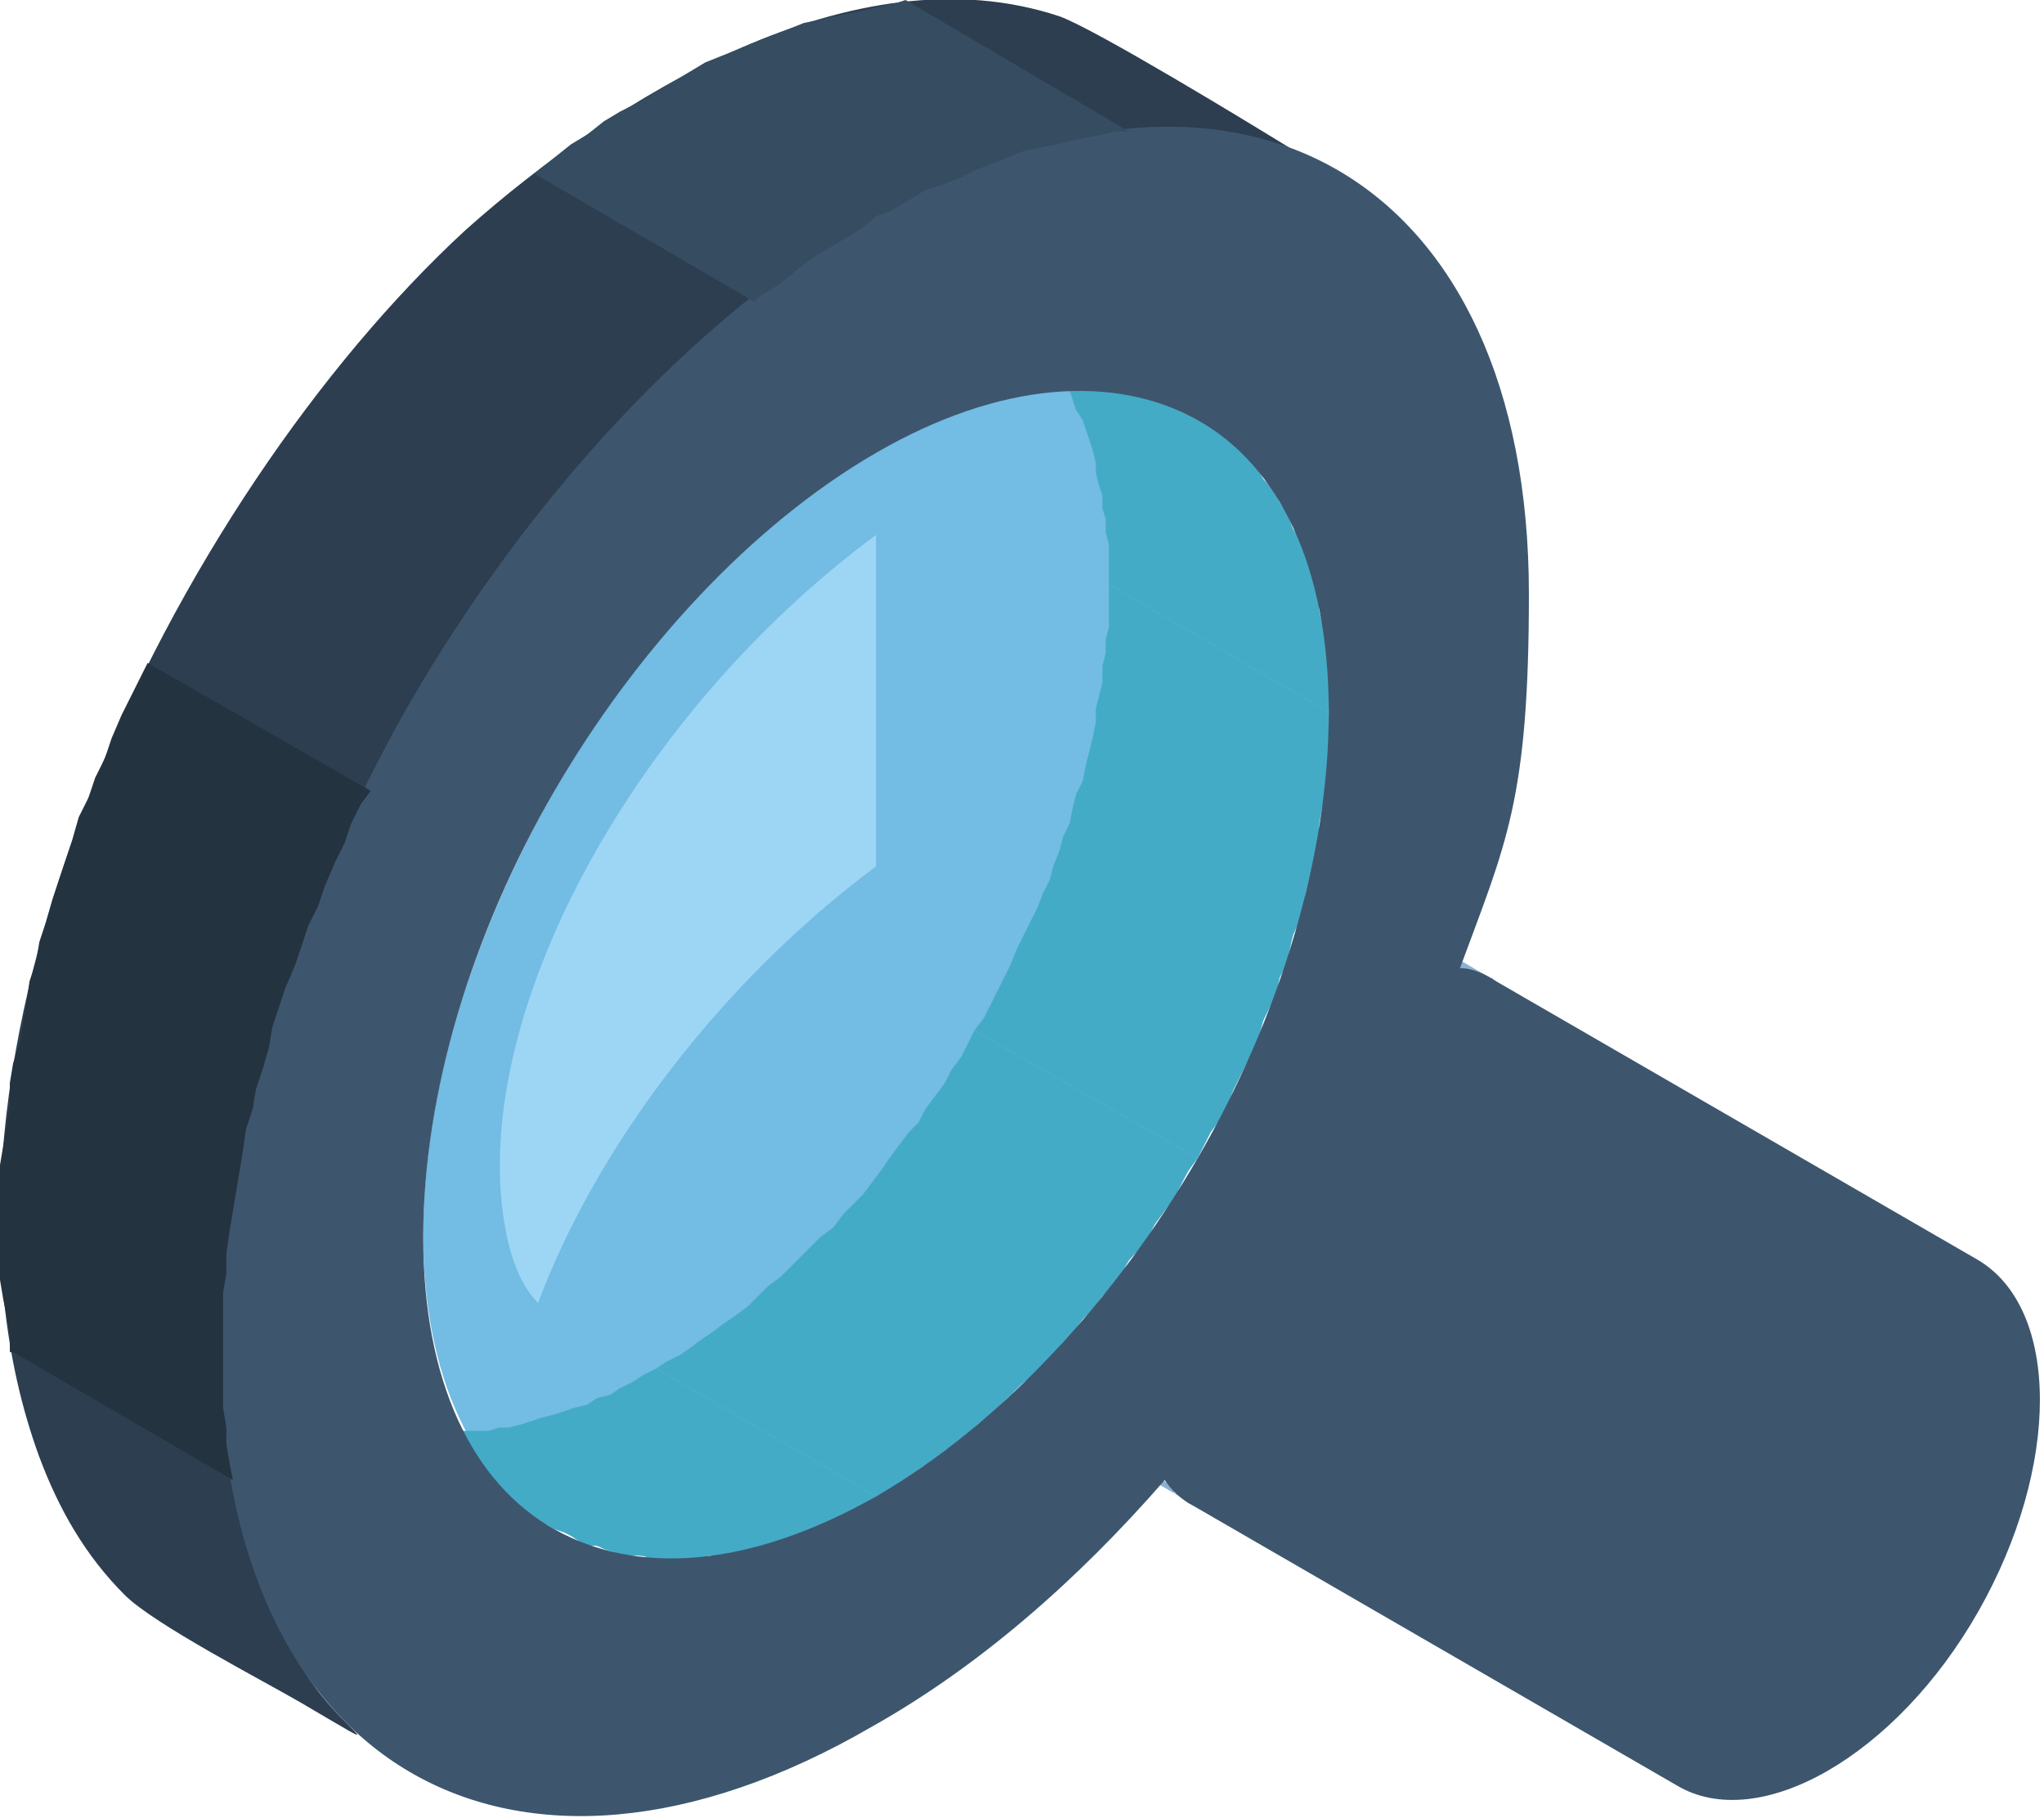
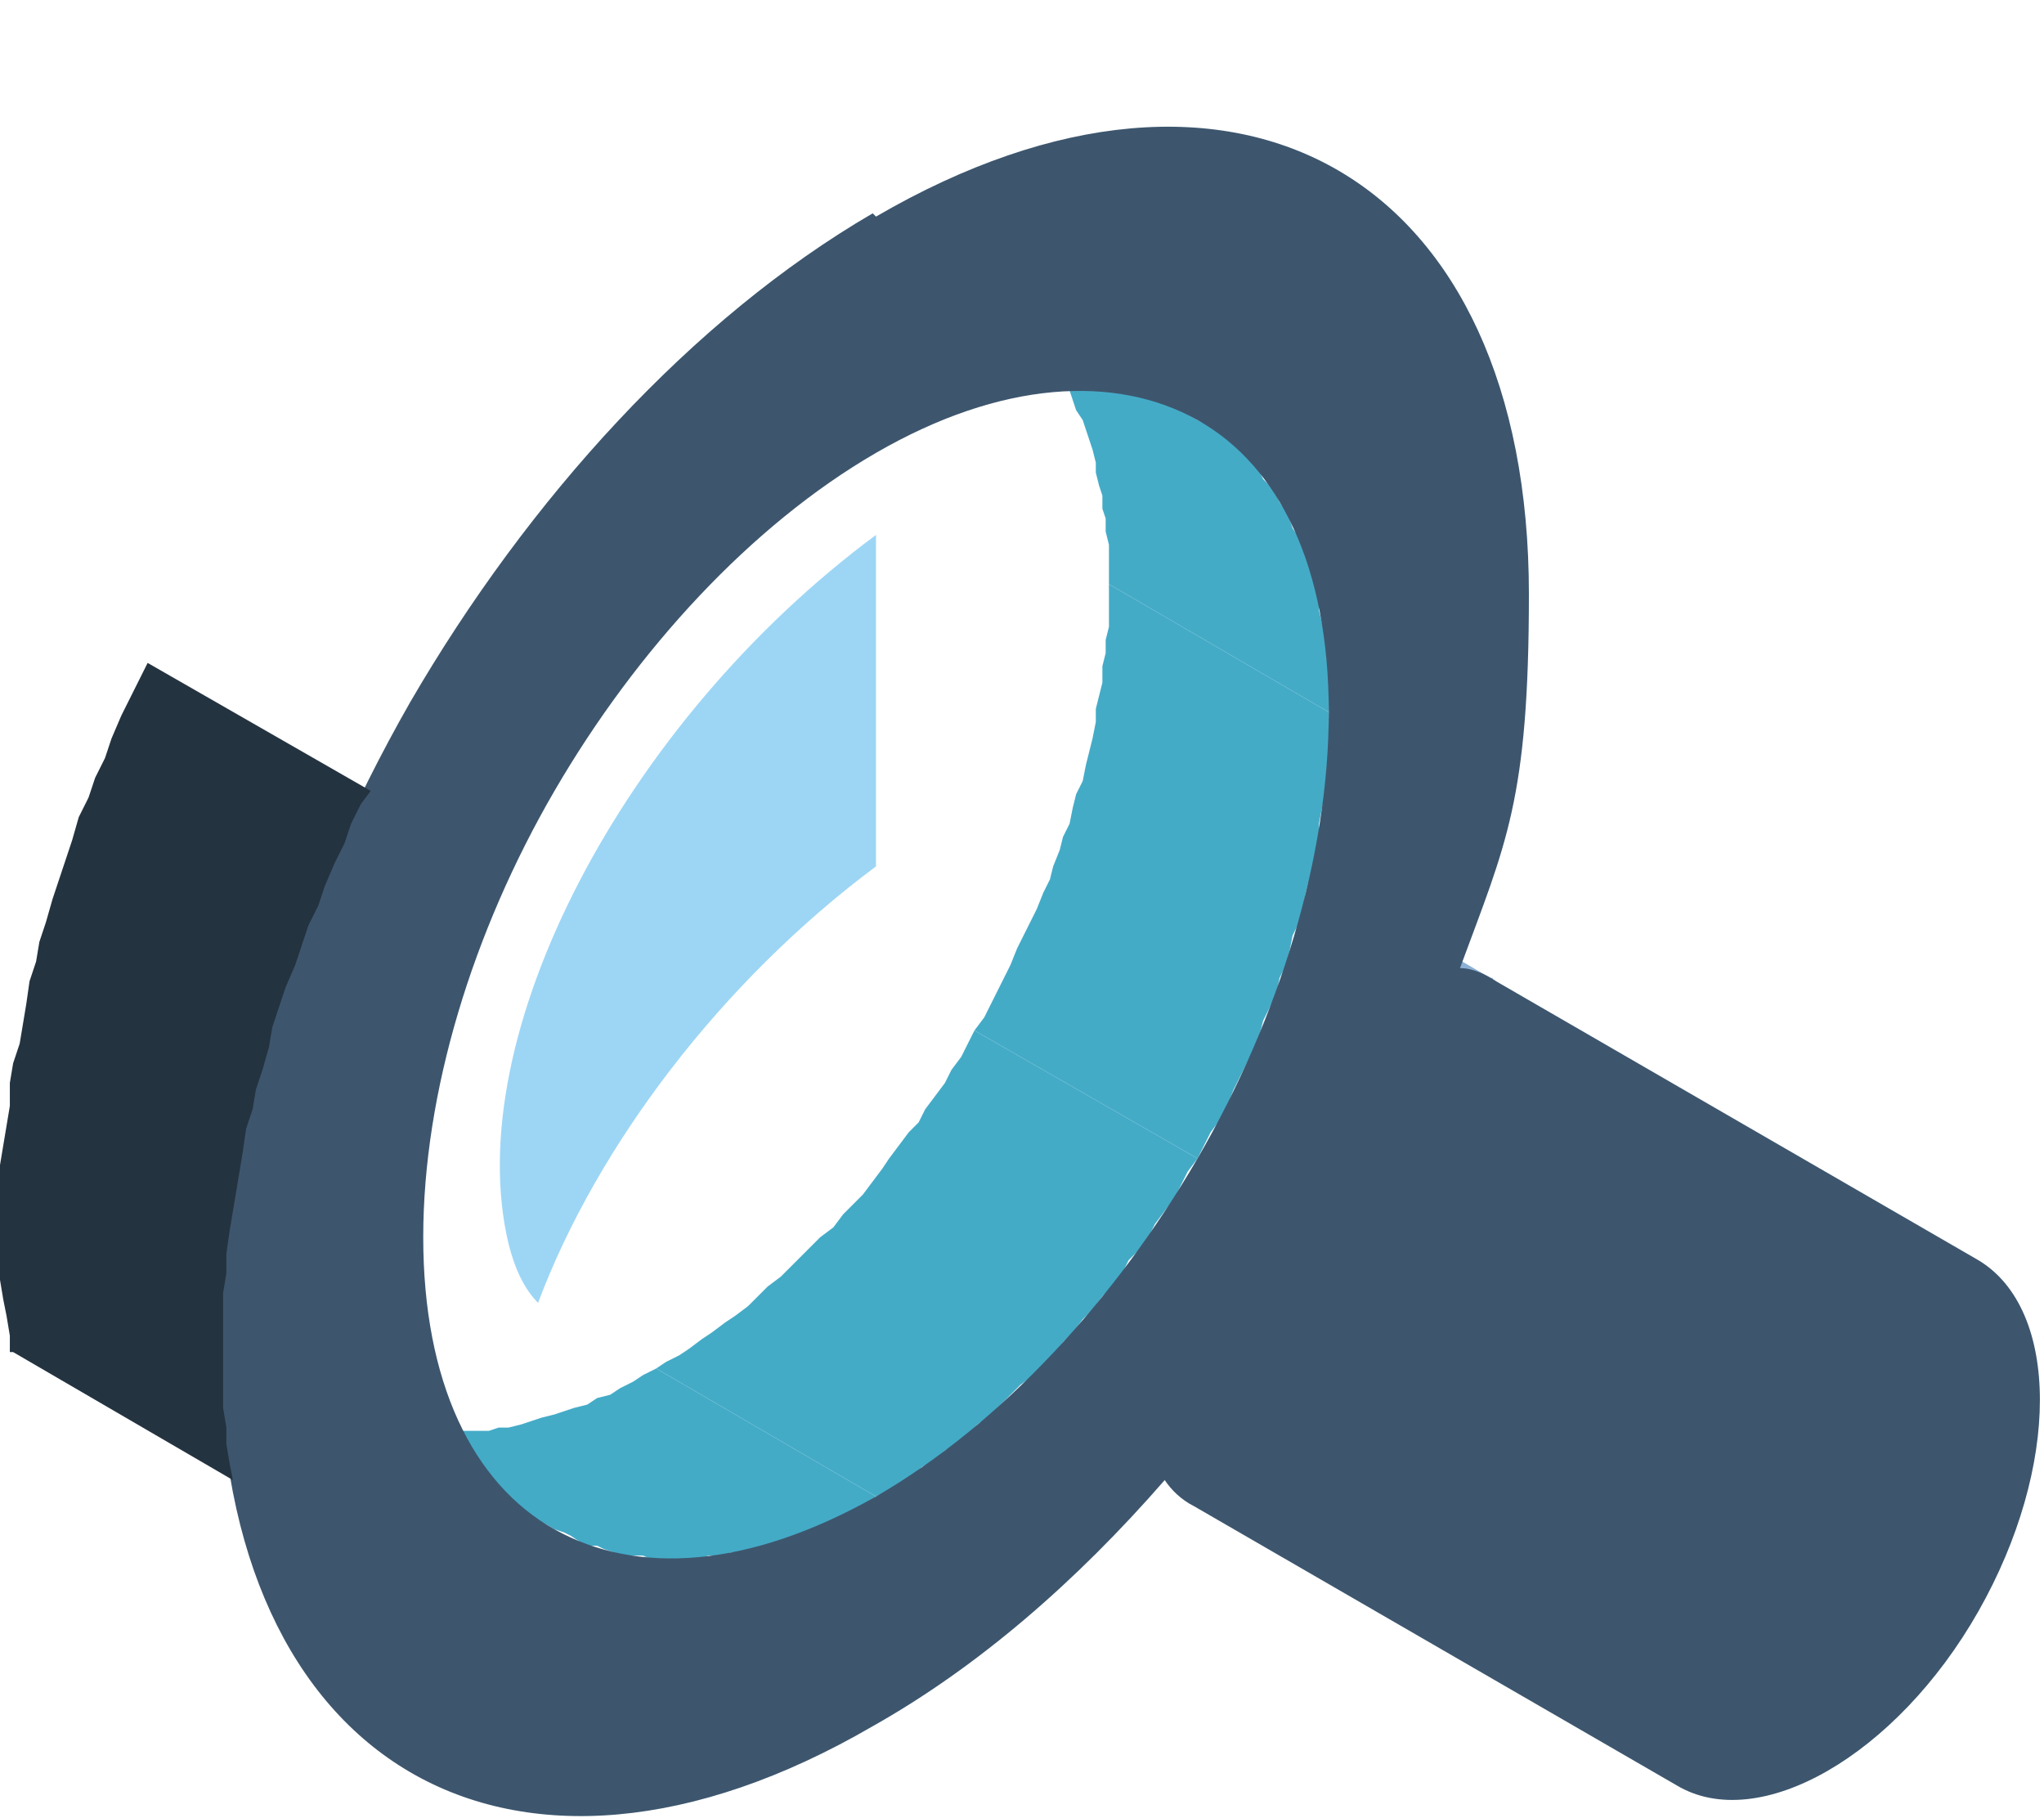
<svg xmlns="http://www.w3.org/2000/svg" version="1.1" viewBox="0 0 62.3 55.4">
  <defs>
    <style>
      .cls-1 {
        fill: #243340;
      }

      .cls-1, .cls-2, .cls-3, .cls-4, .cls-5, .cls-6, .cls-7, .cls-8 {
        fill-rule: evenodd;
      }

      .cls-2 {
        fill: #44abc7;
      }

      .cls-3 {
        fill: #9dd6f5;
      }

      .cls-4 {
        fill: #2c3e50;
      }

      .cls-5 {
        fill: #354c61;
      }

      .cls-6 {
        fill: #8cb0d4;
      }

      .cls-7 {
        fill: #73bce3;
      }

      .cls-8 {
        fill: #3d566e;
      }
    </style>
  </defs>
  <g>
    <g id="_レイヤー_1" data-name="レイヤー_1">
      <g>
-         <path class="cls-7" d="M26.7,13.7c-7.6,4.4-13.8,15.1-13.8,23.9s6.2,12.4,13.8,8c7.6-4.4,13.8-15.1,13.8-23.9s-6.2-12.4-13.8-8Z" />
        <path class="cls-3" d="M26.7,26.4c-4.7,3.5-8.5,8.5-10.3,13.3-.4-.4-.7-1-.9-1.8-1.5-6.3,3.5-15.9,11.2-21.6v10.2Z" />
-         <path class="cls-4" d="M1.2,44.4C-3.2,32.4,5.3,15.2,14.2,7,18.7,3,26-1.6,32.3.5c1.1.4,5.7,3.2,7,4-.5,0-1.5-.4-2.3-.5-10.5-1.1-20.7,10.5-25.1,18.8-4.1,7.7-8,20.7-2.3,28.6,1,1.4,2.5,2.2-.4.5-1.2-.7-4.5-2.4-5.4-3.3-1.2-1.2-2-2.6-2.6-4.2Z" />
        <polygon class="cls-6" points="44.6 29.6 37.8 25.7 37.9 25.7 37.9 25.7 38 25.7 38 25.7 38 25.7 38.1 25.7 38.1 25.7 38.1 25.8 38.2 25.8 38.2 25.8 38.3 25.8 38.3 25.8 38.3 25.8 38.4 25.8 38.4 25.8 38.4 25.8 38.5 25.9 38.5 25.9 38.5 25.9 38.6 25.9 38.6 25.9 38.6 25.9 38.7 25.9 38.7 26 38.8 26 38.8 26 38.8 26 38.9 26 38.9 26 45.6 29.9 45.6 29.9 45.6 29.9 45.5 29.9 45.5 29.9 45.5 29.8 45.4 29.8 45.4 29.8 45.3 29.8 45.3 29.8 45.3 29.8 45.2 29.8 45.2 29.7 45.2 29.7 45.1 29.7 45.1 29.7 45.1 29.7 45 29.7 45 29.7 45 29.7 44.9 29.7 44.9 29.6 44.8 29.6 44.8 29.6 44.8 29.6 44.7 29.6 44.7 29.6 44.7 29.6 44.6 29.6 44.6 29.6" />
-         <polygon class="cls-6" points="36.3 45.8 29.6 41.9 29.5 41.9 29.4 41.9 29.4 41.8 29.3 41.8 29.3 41.7 29.2 41.7 29.2 41.6 29.1 41.6 29.1 41.5 29 41.5 29 41.4 28.9 41.3 28.9 41.3 35.6 45.2 35.6 45.2 35.7 45.3 35.7 45.3 35.8 45.4 35.8 45.5 35.9 45.5 36 45.6 36 45.6 36.1 45.7 36.1 45.7 36.2 45.7 36.2 45.8 36.3 45.8" />
        <polygon class="cls-2" points="40.5 21.7 33.8 17.8 33.8 17.4 33.8 17 33.8 16.6 33.7 16.2 33.7 15.8 33.6 15.5 33.6 15.1 33.5 14.8 33.4 14.4 33.4 14.1 33.3 13.7 33.2 13.4 33.1 13.1 33 12.8 32.8 12.5 32.7 12.2 32.6 11.9 32.4 11.7 32.3 11.4 32.1 11.2 32 10.9 31.8 10.7 31.6 10.5 31.4 10.3 31.2 10 31 9.8 30.8 9.7 30.6 9.5 30.4 9.3 30.2 9.2 30 9 29.7 8.9 36.5 12.8 36.7 12.9 36.9 13 37.2 13.2 37.4 13.4 37.6 13.5 37.8 13.7 38 13.9 38.2 14.1 38.4 14.4 38.5 14.6 38.7 14.8 38.9 15.1 39 15.3 39.2 15.6 39.3 15.8 39.4 16.1 39.6 16.4 39.7 16.7 39.8 17 39.9 17.3 40 17.6 40.1 18 40.2 18.3 40.2 18.6 40.3 19 40.4 19.4 40.4 19.7 40.5 20.1 40.5 20.5 40.5 20.9 40.5 21.3 40.5 21.7" />
        <polygon class="cls-2" points="16.9 46.6 10.2 42.7 10.4 42.8 10.7 43 10.9 43.1 11.2 43.2 11.4 43.3 11.7 43.3 12 43.4 12.3 43.5 12.5 43.5 12.8 43.6 13.1 43.6 13.4 43.6 13.7 43.6 14 43.6 14.3 43.6 14.6 43.6 14.9 43.6 15.2 43.5 15.5 43.5 15.9 43.4 16.2 43.3 16.5 43.2 16.9 43.1 17.2 43 17.5 42.9 17.9 42.8 18.2 42.6 18.6 42.5 18.9 42.3 19.3 42.1 19.6 41.9 20 41.7 26.7 45.6 26.4 45.8 26 46 25.7 46.2 25.3 46.4 25 46.5 24.6 46.7 24.3 46.8 23.9 46.9 23.6 47 23.3 47.1 22.9 47.2 22.6 47.3 22.3 47.3 22 47.4 21.6 47.4 21.3 47.5 21 47.5 20.7 47.5 20.4 47.5 20.1 47.5 19.8 47.5 19.6 47.4 19.3 47.4 19 47.4 18.7 47.3 18.4 47.2 18.2 47.1 17.9 47.1 17.7 47 17.4 46.8 17.2 46.7 16.9 46.6" />
        <polygon class="cls-2" points="26.7 45.6 20 41.7 20.3 41.5 20.7 41.3 21 41.1 21.4 40.8 21.7 40.6 22.1 40.3 22.4 40.1 22.8 39.8 23.1 39.5 23.4 39.2 23.8 38.9 24.1 38.6 24.4 38.3 24.7 38 25 37.7 25.4 37.4 25.7 37 26 36.7 26.3 36.4 26.6 36 26.9 35.6 27.1 35.3 27.4 34.9 27.7 34.5 28 34.2 28.2 33.8 28.5 33.4 28.8 33 29 32.6 29.3 32.2 29.5 31.8 29.7 31.4 36.5 35.3 36.2 35.7 36 36.1 35.8 36.5 35.5 36.9 35.2 37.3 35 37.7 34.7 38.1 34.4 38.4 34.2 38.8 33.9 39.2 33.6 39.5 33.3 39.9 33 40.2 32.7 40.6 32.4 40.9 32.1 41.3 31.8 41.6 31.5 41.9 31.1 42.2 30.8 42.5 30.5 42.8 30.2 43.1 29.8 43.4 29.5 43.7 29.2 44 28.8 44.2 28.5 44.5 28.1 44.7 27.8 45 27.4 45.2 27.1 45.4 26.7 45.6" />
        <polygon class="cls-2" points="36.5 35.3 29.7 31.4 30 31 30.2 30.6 30.4 30.2 30.6 29.8 30.8 29.4 31 28.9 31.2 28.5 31.4 28.1 31.6 27.7 31.8 27.2 32 26.8 32.1 26.4 32.3 25.9 32.4 25.5 32.6 25.1 32.7 24.6 32.8 24.2 33 23.8 33.1 23.3 33.2 22.9 33.3 22.5 33.4 22 33.4 21.6 33.5 21.2 33.6 20.8 33.6 20.3 33.7 19.9 33.7 19.5 33.8 19.1 33.8 18.6 33.8 18.2 33.8 17.8 40.5 21.7 40.5 22.1 40.5 22.5 40.5 22.9 40.5 23.4 40.4 23.8 40.4 24.2 40.3 24.6 40.2 25.1 40.2 25.5 40.1 25.9 40 26.4 39.9 26.8 39.8 27.2 39.7 27.7 39.6 28.1 39.4 28.5 39.3 29 39.2 29.4 39 29.8 38.9 30.3 38.7 30.7 38.5 31.1 38.4 31.5 38.2 32 38 32.4 37.8 32.8 37.6 33.2 37.4 33.7 37.2 34.1 36.9 34.5 36.7 34.9 36.5 35.3" />
        <polygon class="cls-6" points="36.5 12.8 29.7 8.9 29.5 8.7 29.3 8.6 29 8.5 35.8 12.4 36 12.5 36.2 12.6 36.5 12.8" />
        <path class="cls-8" d="M26.7,6.6c5.5-3.2,10.5-3.5,14.1-1.4,3.6,2.1,5.8,6.6,5.8,12.9s-.7,7.6-2.1,11.4c.4,0,.8.2,1.1.4l14.7,8.5c2.5,1.5,2.5,6.3,0,10.7h0c-2.5,4.4-6.7,6.8-9.2,5.3l-14.7-8.5c-.4-.2-.7-.5-.9-.8-2.7,3.1-5.7,5.7-8.9,7.5-5.5,3.2-10.5,3.5-14.1,1.4-3.6-2.1-5.8-6.6-5.8-12.9s2.2-13.4,5.8-19.7c3.6-6.2,8.6-11.7,14.1-14.9h0ZM36.5,12.8c-2.5-1.4-6-1.2-9.8,1-3.8,2.2-7.3,6-9.8,10.3-2.5,4.3-4,9.2-4,13.6s1.5,7.5,4,8.9c2.5,1.4,5.9,1.2,9.8-1,3.8-2.2,7.3-6,9.8-10.3,2.5-4.3,4-9.2,4-13.6s-1.5-7.5-4-8.9Z" />
-         <polygon class="cls-5" points="20 2.8 20.5 2.5 21 2.2 21.5 1.9 22 1.7 22.5 1.5 23 1.3 23.5 1.1 24 .9 24.5 .7 25 .6 25.4 .5 25.9 .4 26.4 .3 26.8 .2 27.3 .1 27.6 0 34.4 4 34 4 33.6 4.1 33.1 4.2 32.6 4.3 32.2 4.4 31.7 4.5 31.2 4.6 30.7 4.8 30.2 5 29.7 5.2 29.3 5.4 28.8 5.6 28.2 5.8 27.7 6.1 27.2 6.4 26.7 6.6 26.2 7 25.7 7.3 25.2 7.6 24.7 7.9 24.2 8.3 23.7 8.7 23.2 9 23 9.2 16.3 5.3 16.4 5.2 16.9 4.8 17.4 4.4 17.9 4.1 18.4 3.7 18.9 3.4 19.5 3.1 20 2.8" />
        <polygon class="cls-1" points="11.3 24.1 11 24.5 10.7 25.1 10.5 25.7 10.2 26.3 9.9 27 9.7 27.6 9.4 28.2 9.2 28.8 9 29.4 8.7 30.1 8.5 30.7 8.3 31.3 8.2 31.9 8 32.6 7.8 33.2 7.7 33.8 7.5 34.4 7.4 35.1 7.3 35.7 7.2 36.3 7.1 36.9 7 37.5 6.9 38.2 6.9 38.8 6.8 39.4 6.8 40 6.8 40.6 6.8 41.2 6.8 41.8 6.8 42.4 6.8 42.9 6.9 43.5 6.9 44 7 44.6 7.1 45.1 7.1 45.1 .4 41.2 .3 41.2 .3 40.7 .2 40.1 .1 39.6 0 39 0 38.5 0 37.9 0 37.3 0 36.7 0 36.1 0 35.5 .1 34.9 .2 34.3 .3 33.7 .3 33 .4 32.4 .6 31.8 .7 31.2 .8 30.6 .9 29.9 1.1 29.3 1.2 28.7 1.4 28.1 1.6 27.4 1.8 26.8 2 26.2 2.2 25.6 2.4 24.9 2.7 24.3 2.9 23.7 3.2 23.1 3.4 22.5 3.7 21.8 4 21.2 4.3 20.6 4.5 20.2 11.3 24.1" />
      </g>
    </g>
  </g>
</svg>